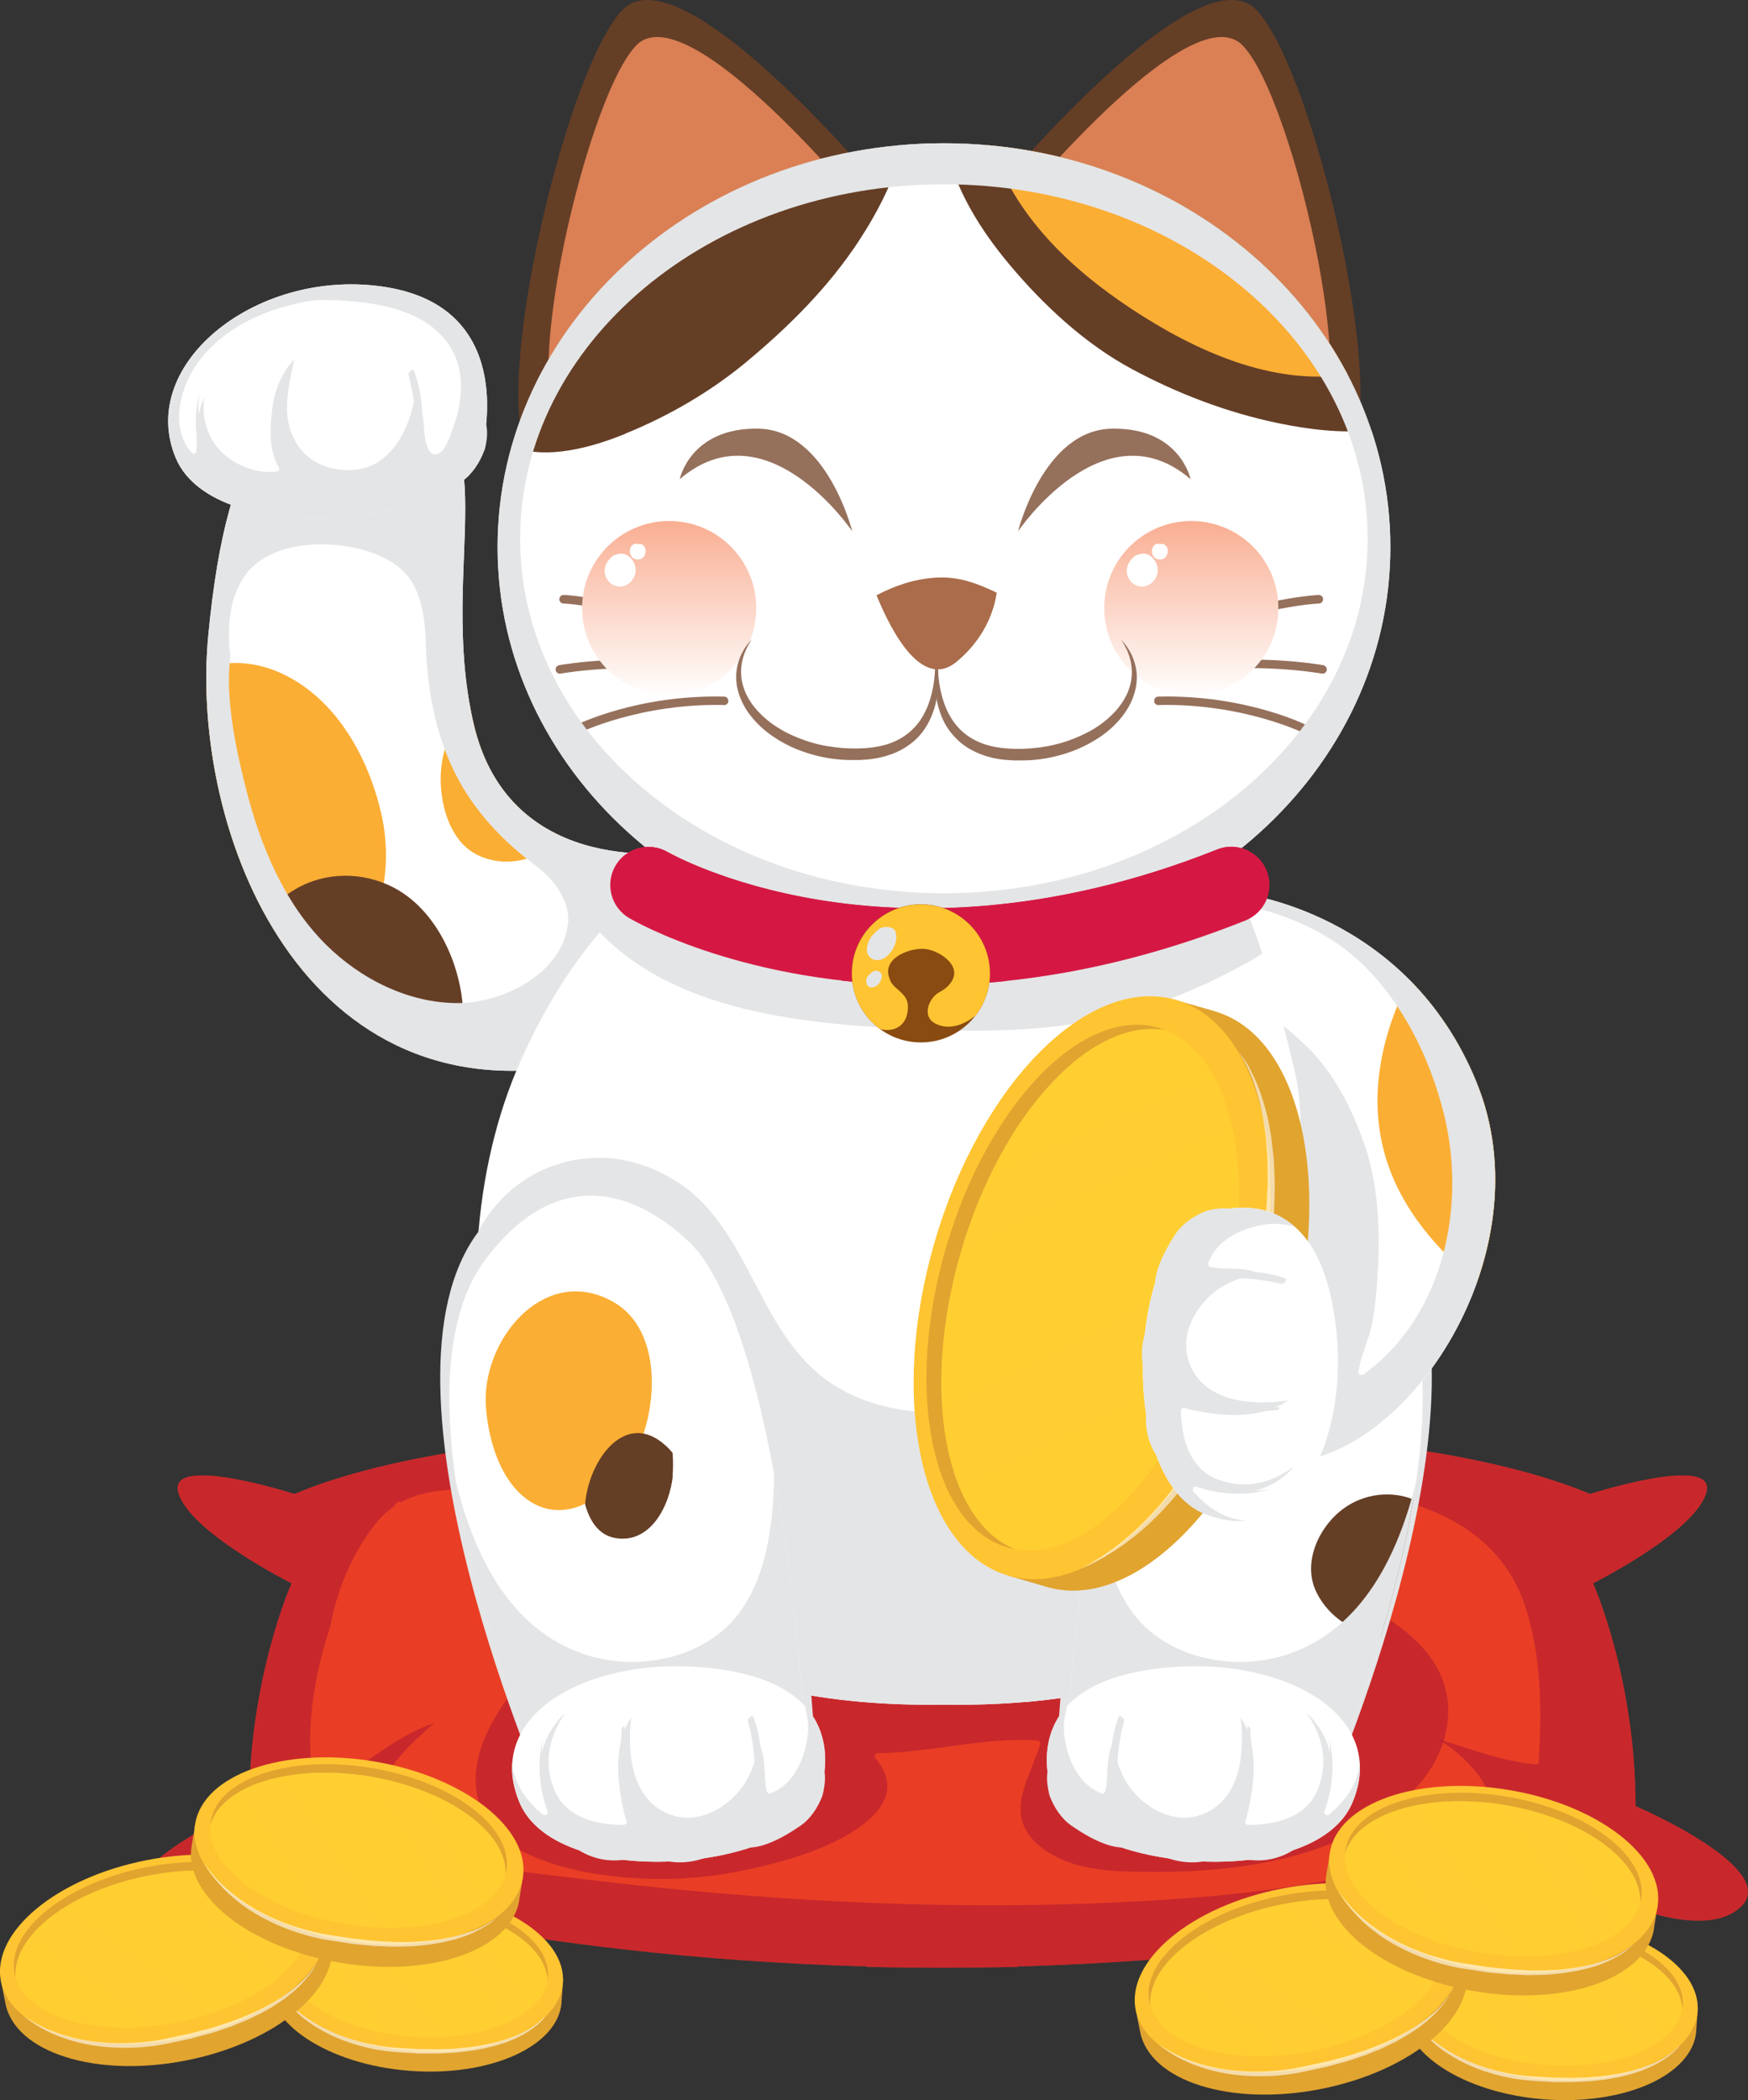
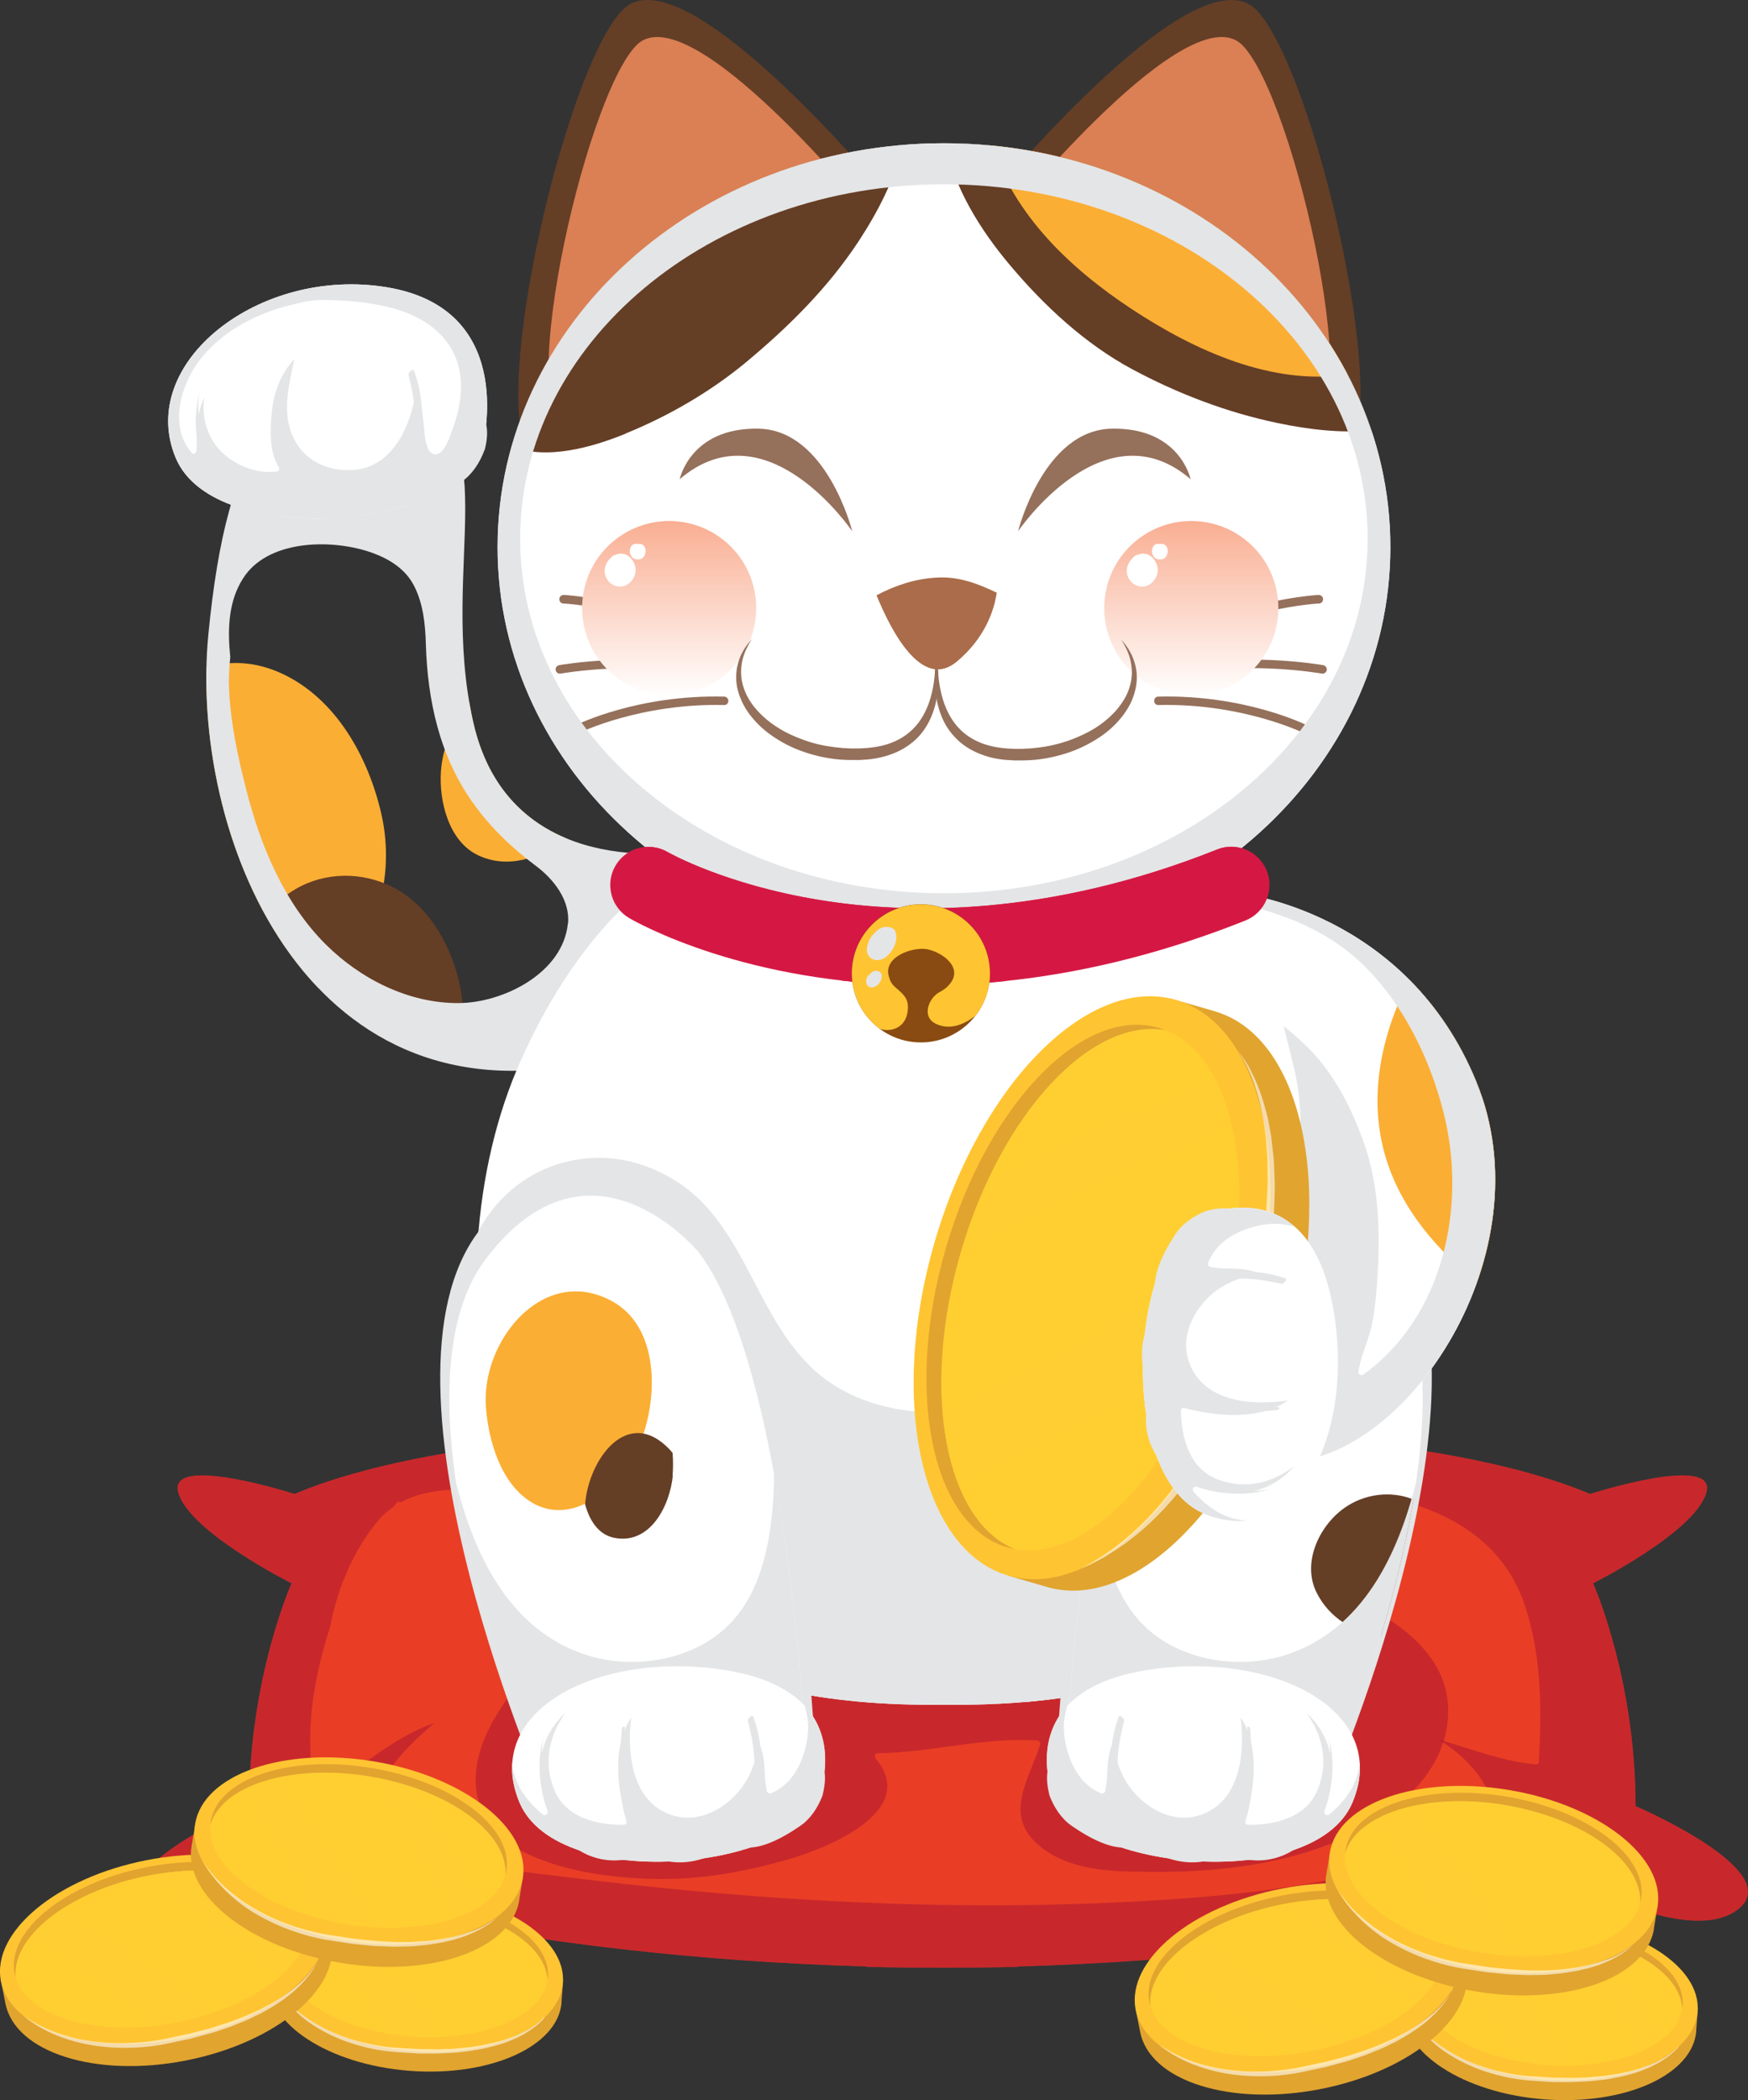
<svg xmlns="http://www.w3.org/2000/svg" xmlns:xlink="http://www.w3.org/1999/xlink" viewBox="0 0 132.91 159.67">
  <rect x="0" y="0" width="132.91" height="159.67" fill="#333333" stroke="none" />
  <defs>
    <style> .cls-1, .cls-2 { fill: #aa6c4a; } .cls-3, .cls-4 { fill: #fff; } .cls-5 { fill: #ffc432; } .cls-2, .cls-6, .cls-7, .cls-8, .cls-9, .cls-10 { mix-blend-mode: multiply; } .cls-11, .cls-10 { fill: #e4e5e6; } .cls-12 { fill: #e1a42f; } .cls-6 { fill: url(#linear-gradient); } .cls-7 { fill: #a91234; } .cls-7, .cls-13 { opacity: .5; } .cls-14 { isolation: isolate; } .cls-15, .cls-8 { fill: #d51843; } .cls-16 { fill: #e6e3cd; opacity: .3; } .cls-17 { fill: #95705b; } .cls-18 { fill: #e93e25; } .cls-19 { fill: #653e26; } .cls-13 { mix-blend-mode: screen; } .cls-13, .cls-20 { fill: #ffcf32; } .cls-21 { fill: #fbae34; } .cls-22 { fill: #894b11; } .cls-9 { fill: url(#linear-gradient-2); } .cls-4 { opacity: .6; } .cls-23 { fill: #da8054; } </style>
    <linearGradient id="linear-gradient" x1="50.88" y1="52.99" x2="50.88" y2="39.56" gradientUnits="userSpaceOnUse">
      <stop offset="0" stop-color="#fff" />
      <stop offset="1" stop-color="#f9ae92" />
    </linearGradient>
    <linearGradient id="linear-gradient-2" x1="90.58" x2="90.58" xlink:href="#linear-gradient" />
  </defs>
  <g class="cls-14">
    <g id="Layer_1" data-name="Layer 1">
      <g>
        <g>
          <path class="cls-18" d="M124.36,137.31c0-9.75-3.23-16.94-3.23-16.94,0,0,7.75-3.88,8.61-6.89,.86-3.01-8.83,.1-8.83,.1-14.64-6.14-43.78-4.77-43.78-4.77h-10.96s-29.14-1.38-43.78,4.77c0,0-9.69-3.11-8.83-.1,.86,3.01,8.61,6.89,8.61,6.89,0,0-3.23,7.19-3.23,16.94,0,0-11.19,4.8-7.96,7.7,3.23,2.91,11.41-1.4,11.41-1.4,0,0,17.26,5.15,43.52,5.89v.03c1.95,.05,3.86,.06,5.74,.06,1.88,0,3.79-.01,5.75-.06v-.03c26.26-.75,43.51-5.89,43.51-5.89,0,0,8.18,4.31,11.41,1.4,3.23-2.91-7.96-7.7-7.96-7.7Z" />
          <path class="cls-7" d="M101.61,121.02c-10.76-4.73-23.47-4.32-34.87-2.67-4.76,.69-9.59,1.5-14.25,2.73-4.71,1.24-10.29,3.01-13.16,7.24-.06,.08-.14,.11-.22,.1-1.5,1.94-2.87,4.25-2.94,6.71-.07,2.47,1.28,4.44,3.45,5.57,2.97,1.54,6.64,2.05,9.95,2.14,3.58,.1,6.9-.5,10.33-1.47,2.95-.84,10.05-3.67,6.68-7.68-.13-.15-.05-.4,.17-.4,4.06-.05,8.03-1.24,12.11-.97,.15,0,.28,.14,.23,.3-.83,2.64-2.82,5.33-.13,7.65,1.77,1.53,4.23,1.92,6.5,2,4.61,.17,9.55-.1,13.96-1.48,4.55-1.42,10.22-4.75,10.67-10.09,.43-5.09-4.4-7.9-8.46-9.68Z" />
          <path class="cls-7" d="M124.36,137.31c0-9.75-3.23-16.94-3.23-16.94,0,0,7.75-3.88,8.61-6.89,.86-3.01-8.83,.1-8.83,.1-14.64-6.14-43.78-4.77-43.78-4.77h-10.96s-29.14-1.38-43.78,4.77c0,0-9.69-3.11-8.83-.1,.86,3.01,8.61,6.89,8.61,6.89,0,0-3.23,7.19-3.23,16.94,0,0-11.19,4.8-7.96,7.7,3.23,2.91,11.41-1.4,11.41-1.4,0,0,17.26,5.15,43.52,5.89v.03c1.95,.05,3.86,.06,5.74,.06,1.88,0,3.79-.01,5.75-.06v-.03c26.26-.75,43.51-5.89,43.51-5.89,0,0,8.18,4.31,11.41,1.4,3.23-2.91-7.96-7.7-7.96-7.7Zm-7.33-3.41c0,.12-.1,.25-.24,.24-2.52-.22-4.97-1.19-7.42-1.91,.39,.25,.77,.52,1.14,.8,1.56,1.21,4.04,3.96,2.42,6.09-.82,1.08-2.16,1.48-3.43,1.77-2.1,.49-4.16,1.14-6.27,1.6-4.68,1.02-9.44,1.59-14.22,1.91-15.45,1.03-30.81,.21-46.15-1.72-2.35-.29-4.73-.55-7.07-.96-1.94-.34-4-.78-5.61-1.99-3.67-2.77,.28-6.53,2.84-8.74-3.24,1.11-5.71,3.59-8.69,5.26-.13,.07-.31,.01-.35-.14-.84-3.79-.25-7.87,.85-11.55,.09-.31,.19-.63,.29-.94,.52-2.83,1.74-5.67,3.47-7.82,.39-.49,.83-.89,1.29-1.21,.1-.12,.2-.23,.3-.35,.09-.1,.21-.09,.29-.02,2.41-1.32,5.48-.97,8.27-.91,5.26,.12,10.37,1.45,15.45,2.7,4.18,1.03,7.52,3.89,11.56,5.19-1.49-2.17-4.39-3.45-6.6-4.65-3.12-1.7-6.15-3.48-9.5-4.71-.24-.09-.22-.46,.06-.46,2.15-.03,4.25-.37,6.38-.61,2.1-.24,4.19-.21,6.3-.03,4.18,.34,8.35,.69,12.53,1.04,3.12,.26,6.27,.52,9.38,.89,2.55-.14,5.1-.17,7.66-.1,2.92,.09,5.84,.28,8.74,.59,2.27,.25,4.57,.49,6.76,1.19,3.96,1.25,7.14,3.66,8.48,7.69,1.27,3.8,1.3,7.9,1.06,11.86Z" />
        </g>
        <g>
          <g>
-             <path class="cls-3" d="M51.97,65.61v-.9s-13.21,2.38-15.98-9.77c-2.76-12.16,3.07-23.04-5.86-24.92-8.93-1.88-12.84,3.23-14.29,18.24-1.45,15,7.24,37.2,28.74,32.51,21.5-4.7,7.39-15.15,7.39-15.15Z" />
            <path class="cls-21" d="M24.52,74.93c4.14-2.86,5.56-8.28,4.48-13.03-.97-4.28-3.41-8.76-7.56-10.69-2.01-.93-3.96-1.01-5.74-.47-.19,8.32,2.52,18.14,8.52,24.39,.1-.06,.2-.13,.3-.2Z" />
            <path class="cls-21" d="M35.69,53.43c-1.24,1.45-2.02,3.34-2.16,5.16-.17,2.27,.57,5.38,2.84,6.44,2.23,1.05,4.69,.24,6.69-1.29-3.03-1.26-5.94-3.8-7.07-8.8-.12-.51-.21-1.01-.3-1.51Z" />
            <path class="cls-19" d="M35.17,76.29c-.32-3.39-2.14-7.24-5.31-8.85-2.3-1.17-5.1-1.17-7.35,.13-.92,.53-1.7,1.21-2.33,1.99,3.09,5.58,7.81,10,14.33,11.38,.56-1.47,.81-3.09,.66-4.66Z" />
            <path class="cls-10" d="M51.97,65.61v-.9s-13.21,2.38-15.98-9.77c-2.76-12.16,3.07-23.04-5.86-24.92-8.93-1.88-12.84,3.23-14.29,18.24-1.45,15,7.24,37.2,28.74,32.51,21.5-4.7,7.39-15.15,7.39-15.15Zm-8.79,4.59c-.37,3.77-4.9,6.04-8.31,6.06-3.78,.02-7.44-1.82-10.09-4.45-3.18-3.16-4.99-7.55-6.07-11.83-.63-2.46-1.17-4.99-1.29-7.53-.04-.85,0-1.68,.09-2.5-.2-1.89-.17-3.95,.77-5.64,0-.02,.02-.03,.03-.05,.11-.19,.22-.37,.35-.55,2.02-2.74,6.77-2.72,9.65-1.68,1.3,.47,2.52,1.23,3.17,2.5,.7,1.36,.86,2.93,.9,4.45,.13,4.29,1.05,8.51,3.58,12.06,1.33,1.87,2.97,3.43,4.8,4.8,1.33,.99,2.6,2.6,2.43,4.37Z" />
            <g>
              <path class="cls-3" d="M36.73,33.79c.1-.58,2.4-10.34-7.31-11.95s-19.07,5.77-16.06,12.97c3.01,7.21,22.26,5.25,23.37-1.02Z" />
              <path class="cls-11" d="M29.42,21.84c-9.71-1.61-19.07,5.77-16.06,12.97,3.01,7.21,22.26,5.25,23.37-1.02,.1-.58,2.4-10.34-7.31-11.95Zm4.88,11.12c-.18,.44-.54,1.52-1.14,1.58-.91,.1-.89-1.99-.96-2.47-.14-1.02-.28-2.04-.5-3.04-.08,1.02-.31,2.03-.58,2.79-.63,1.81-1.87,3.58-3.92,3.87-1.77,.25-3.68-.38-4.65-1.98-1.24-2.03-.62-4.24-.17-6.4-1.01,1.05-1.55,2.49-1.7,3.93-.16,1.42-.23,3.05,.53,4.31,.06,.1,0,.27-.12,.29-1.78,.27-3.92-.72-4.88-2.27-.66-1.07-.84-2.23-.67-3.38-.15,.35-.29,.71-.38,1.08-.27,1.02-.16,2-.23,3.03-.01,.16-.21,.28-.34,.14-1.72-1.94-.9-5.06,.5-6.94,1.78-2.39,4.62-3.81,7.49-4.42,.74-.21,1.51-.29,2.31-.27,1.83,.04,3.78,.21,5.53,.79,2.68,.89,4.63,2.79,4.63,5.77,0,1.25-.3,2.42-.76,3.57Z" />
              <path class="cls-10" d="M36.85,34.22c.21-.8,.27-1.6,.04-2.19-.01,.02-.02,.04-.02,.06-.25,1.74-.84,3.25-2.34,4.29-1.1,.76-2.97,1.61-4.36,1.07,2.11-2.4,2.39-6.41,1.31-9.26-.08-.22-.46,.14-.42,.31,.54,2.14,.77,4.03,.04,6.18-.68,2.03-2.36,3.66-4.47,4.06-5.12,.97-5.24-6.48-5.11-9.72,0-.18-.23-.03-.24,.09-.15,2.8-.48,5.73,.85,8.32,.19,.37,.42,.68,.69,.94-2.82,.8-5.53-.43-6.72-3.19-.19-.45-.35-.96-.46-1.49-.26-.69-.44-1.4-.52-2.09-.07-.61-.05-1.18,.04-1.72-.21,.81-.3,1.66-.27,2.46,.09,2.14,.76,4.35,2.45,5.74,1.62,1.34,3.73,1.57,5.58,.72,.06-.03,.13-.11,.18-.19,1.16,.91,2.8,1.03,4.25,.61,.97-.28,1.78-.77,2.44-1.4,1.43,1.3,4.12-.38,5.34-1.22,.76-.53,1.36-1.42,1.71-2.39Z" />
            </g>
          </g>
          <path class="cls-3" d="M103.95,80.62c-7.38-16.47-17.81-17.11-17.81-17.11h-28.73s-10.43,.65-17.81,17.11c-7.38,16.47-2.84,43.08,15.53,47.02,1.46,.31,2.93,.59,4.39,.83,3.61,.83,7.79,1.19,12.25,1.13,4.47,.06,8.64-.3,12.25-1.13,1.46-.24,2.92-.52,4.39-.83,18.38-3.94,22.91-30.55,15.53-47.02Z" />
          <path class="cls-11" d="M97.69,71.72c3.99,4.8,6.24,10.88,7.47,16.95,1.29,6.35,1.74,12.75,.94,19.16,2.19-8.98,1.41-19.27-2.15-27.21-3.97-8.85-8.82-13.13-12.45-15.2,2.31,1.88,4.37,4.1,6.2,6.29Z" />
          <path class="cls-11" d="M102.62,88.25c-3.78-1.76-8.36-1.19-11.74,1.24-3.6,2.6-4.93,6.75-7.07,10.43-1.46,2.51-3.36,4.64-6.05,5.88-2.54,1.17-5.46,1.78-8.25,1.5-2.65-.26-5.29-1.16-7.34-2.91-2.34-2.01-3.7-4.8-5.11-7.48-1.37-2.62-2.9-5.3-5.43-6.97-1.92-1.27-4.18-2.01-6.5-1.91-3.88,.17-7.03,2.36-8.76,5.56-1.24,14.83,4.72,31.04,18.74,34.05,1.46,.31,2.93,.59,4.39,.83,3.61,.83,7.79,1.19,12.25,1.13,4.47,.06,8.64-.3,12.25-1.13,1.46-.24,2.92-.52,4.39-.83,14.75-3.17,20.58-20.93,18.49-36.34-1.27-1.24-2.7-2.31-4.29-3.05Z" />
          <path class="cls-10" d="M61.47,115.75c-.65-2.83-1.43-5.64-2.15-8.45-.69-2.7-1.41-5.43-2.62-7.94-1.01-2.11-2.2-4.27-3.97-5.85-1.84-1.65-4.13-2.49-6.58-2.73-3.94-.39-7.59,.89-9.84,4-.84,14.5,5.17,29.93,18.83,32.86,1.46,.31,2.93,.59,4.39,.83,1.2,.27,2.47,.49,3.79,.67-.33-4.5-.83-8.99-1.84-13.39Z" />
          <path class="cls-10" d="M106.16,92.7c-.98-.97-2.18-1.79-3.43-2.38-2.5-1.17-5.31-1.84-8-.94-5.21,1.74-8.16,6.9-9.84,11.82-1.78,5.21-2.9,10.64-4.48,15.91-.85,2.85-1.73,5.66-2.13,8.62-.17,1.23-.31,2.45-.48,3.68,2.21-.18,4.3-.49,6.24-.93,1.46-.24,2.92-.52,4.39-.83,13.92-2.99,19.9-18.98,18.77-33.72-.32-.43-.65-.84-1.02-1.22Z" />
-           <path class="cls-11" d="M70.7,78.28c5.61,.23,11.08,.02,16.48-1.73,3.92-1.27,7.6-3.13,10.97-5.44-6.08-7.24-12.01-7.6-12.01-7.6h-28.73s-5.8,.36-11.81,7.37c6.13,6.42,16.78,7.07,25.1,7.41Z" />
-           <path class="cls-16" d="M54.06,121.58c-.05-.19-.03-.48-.11-.65-.23-.49-.41-1-.57-1.52-.29-.93-.59-1.81-1.28-2.52-.06-.06-.2,.1-.14,.17,.61,.67,.91,1.47,1.18,2.33,.22,.7,.54,1.38,.69,2.09,.12,.56,.29,1.11,.42,1.67,.11,.49,.3,1.25,.02,1.73-1-1.59-1.39-3.53-1.87-5.32-.52-1.95-1.11-3.88-1.79-5.79-.63-1.76-.9-3.62-1.53-5.38-.62-1.75-1.55-3.35-2.85-4.67-.04-.04-.14,.07-.1,.12,1.3,1.33,2.19,2.93,2.82,4.67,.64,1.76,.88,3.63,1.52,5.39,.73,2.03,1.34,4.11,1.89,6.2,.44,1.7,.85,3.52,1.8,5.02,.04,.06,.1,0,.14-.03,.76-.87,.02-2.56-.22-3.5Z" />
          <g>
            <path class="cls-11" d="M53.43,93.12s-8.66-10.58-17.04,.5c-8.87,11.72,5.31,43.63,5.31,43.63l20.47-.75s-1.23-33.37-8.74-43.38Z" />
            <path class="cls-3" d="M53.16,95.24s-8.24-10.07-16.22,.47c-8.44,11.16,5.06,41.53,5.06,41.53l19.48-.71s-1.17-31.76-8.32-41.29Z" />
            <path class="cls-21" d="M44.18,98.19c-4.2-.33-7.57,4.54-7.23,8.82,.2,2.55,1.13,5.78,3.46,7.2,3.17,1.93,6.7-1.22,8.02-3.97,1.62-3.37,1.87-9.14-1.76-11.24-.84-.49-1.68-.74-2.48-.81Z" />
            <path class="cls-10" d="M58.85,112.06c0,.79-.03,1.59-.09,2.38-.26,3.32-1.06,7.02-3.63,9.36-2.8,2.55-7.25,3.16-10.78,1.94-5.57-1.92-8.3-7.43-9.7-13.15,1.71,11.98,7.35,24.65,7.35,24.65l19.48-.71s-.47-12.72-2.62-24.48Z" />
            <path class="cls-3" d="M62.44,136.02c.1-.56,2.36-7.45-7.17-9.03-9.53-1.58-18.72,2.96-15.77,10.03,2.95,7.07,21.84,5.15,22.94-1Z" />
            <path class="cls-10" d="M62.55,136.45c.2-.79,.26-1.57,.04-2.15-.01,.02-.02,.04-.02,.05-.24,1.7-.83,3.19-2.3,4.21-1.08,.75-2.92,1.57-4.28,1.05,2.07-2.36,2.35-6.29,1.29-9.09-.08-.22-.45,.14-.41,.31,.53,2.11,.76,3.95,.04,6.07-.67,1.99-2.31,3.59-4.39,3.98-5.02,.95-5.14-6.36-5.01-9.54,0-.18-.23-.03-.23,.08-.15,2.75-.47,5.63,.84,8.17,.19,.36,.42,.67,.68,.93-2.77,.78-5.43-.42-6.59-3.13-.19-.44-.34-.94-.45-1.47-.25-.67-.43-1.37-.51-2.05-.07-.59-.05-1.15,.04-1.69-.21,.8-.3,1.63-.26,2.42,.09,2.1,.75,4.27,2.4,5.64,1.59,1.32,3.66,1.54,5.48,.71,.06-.03,.13-.1,.17-.19,1.14,.89,2.75,1.01,4.17,.6,.95-.28,1.74-.76,2.39-1.37,1.41,1.27,4.04-.37,5.24-1.2,.75-.52,1.33-1.39,1.68-2.34Z" />
            <path class="cls-10" d="M61.18,129.68c.25,.78,.34,1.62,.21,2.46-.27,1.72-1.08,3.52-2.79,4.2-.12,.05-.26-.05-.29-.16-.26-1.1-.06-2.23-.45-3.31-.06-.17-.13-.34-.2-.51,0,.14,0,.28-.03,.42-.17,1.19-.62,2.39-1.39,3.33-1.24,1.51-3.25,2.55-5.22,1.86-2.96-1.03-3.36-4.6-3.03-7.4-1.46,2.26-1.07,5.4-.33,7.86,.04,.15-.08,.3-.23,.3-2.11,.01-4.45-.55-5.31-2.72-.83-2.09-.33-4.1,.87-5.79-.74,.67-1.32,1.55-1.63,2.48-.57,1.72-.15,3.3,.28,5,.06,.24-.22,.38-.4,.23-1.29-1.09-2.18-2.36-2.29-4-.08,.96,.08,1.99,.54,3.09,2.95,7.07,21.84,5.15,22.94-1,.07-.39,1.16-3.76-1.26-6.35Z" />
            <path class="cls-19" d="M51.14,112.17c.04-.49,.05-1.09,0-1.71-.06-.08-.12-.15-.19-.23-3.23-3.43-6.21,.74-6.46,4.14,.32,1.19,.99,2.29,2.2,2.54,2.77,.56,4.26-2.49,4.47-4.75Z" />
          </g>
          <g>
            <path class="cls-11" d="M88.91,93.12s8.66-10.58,17.04,.5c8.87,11.72-5.31,43.63-5.31,43.63l-20.47-.75s1.23-33.37,8.74-43.38Z" />
            <path class="cls-3" d="M89.18,95.24s8.24-10.07,16.22,.47c8.44,11.16-5.06,41.53-5.06,41.53l-19.48-.71s1.17-31.76,8.32-41.29Z" />
            <path class="cls-19" d="M102.18,114.67c-1.9,1.37-3.2,4.16-2.07,6.41,.95,1.91,2.84,3.04,4.87,3.36,.98-3.26,1.89-6.85,2.49-10.44-1.69-.69-3.74-.45-5.29,.67Z" />
            <path class="cls-10" d="M83.49,112.06c0,.79,.03,1.59,.09,2.38,.26,3.32,1.06,7.02,3.63,9.36,2.8,2.55,7.25,3.16,10.78,1.94,5.57-1.92,8.3-7.43,9.7-13.15-1.71,11.98-7.35,24.65-7.35,24.65l-19.48-.71s.47-12.72,2.62-24.48Z" />
            <path class="cls-3" d="M79.9,136.02c-.1-.56-2.36-7.45,7.17-9.03,9.53-1.58,18.72,2.96,15.77,10.03-2.95,7.07-21.84,5.15-22.94-1Z" />
            <path class="cls-10" d="M79.79,136.45c-.2-.79-.26-1.57-.04-2.15,.01,.02,.02,.04,.02,.05,.24,1.7,.83,3.19,2.3,4.21,1.08,.75,2.92,1.57,4.28,1.05-2.07-2.36-2.35-6.29-1.29-9.09,.08-.22,.45,.14,.41,.31-.53,2.11-.76,3.95-.04,6.07,.67,1.99,2.31,3.59,4.39,3.98,5.02,.95,5.14-6.36,5.01-9.54,0-.18,.23-.03,.23,.08,.15,2.75,.47,5.63-.84,8.17-.19,.36-.42,.67-.68,.93,2.77,.78,5.43-.42,6.59-3.13,.19-.44,.34-.94,.45-1.47,.25-.67,.43-1.37,.51-2.05,.07-.59,.05-1.15-.04-1.69,.21,.8,.3,1.63,.26,2.42-.09,2.1-.75,4.27-2.4,5.64-1.59,1.32-3.66,1.54-5.48,.71-.06-.03-.13-.1-.17-.19-1.14,.89-2.75,1.01-4.17,.6-.95-.28-1.75-.76-2.39-1.37-1.41,1.27-4.04-.37-5.24-1.2-.75-.52-1.33-1.39-1.68-2.34Z" />
            <path class="cls-10" d="M81.16,129.68c-.25,.78-.34,1.62-.21,2.46,.27,1.72,1.08,3.52,2.79,4.2,.12,.05,.26-.05,.29-.16,.26-1.1,.06-2.23,.44-3.31,.06-.17,.13-.34,.2-.51,0,.14,0,.28,.03,.42,.17,1.19,.62,2.39,1.39,3.33,1.24,1.51,3.25,2.55,5.22,1.86,2.96-1.03,3.36-4.6,3.03-7.4,1.46,2.26,1.07,5.4,.33,7.86-.04,.15,.08,.3,.23,.3,2.11,.01,4.45-.55,5.31-2.72,.83-2.09,.33-4.1-.87-5.79,.74,.67,1.32,1.55,1.63,2.48,.57,1.72,.15,3.3-.28,5-.06,.24,.22,.38,.4,.23,1.29-1.09,2.18-2.36,2.29-4,.08,.96-.08,1.99-.54,3.09-2.95,7.07-21.84,5.15-22.94-1-.07-.39-1.16-3.76,1.26-6.35Z" />
          </g>
          <g>
            <path class="cls-19" d="M68.46,16.11S52.12-4.04,47.36,.73c-4.76,4.77-11.67,35.57-5.52,34.95,6.15-.62,26.62-19.57,26.62-19.57Z" />
            <path class="cls-23" d="M66.17,16.38S52.41-.59,48.4,3.43c-4.01,4.02-9.83,29.96-4.65,29.44,5.18-.53,22.42-16.48,22.42-16.48Z" />
            <path class="cls-19" d="M74.4,16.11S90.74-4.04,95.5,.73c4.76,4.77,11.67,35.57,5.52,34.95-6.15-.62-26.62-19.57-26.62-19.57Z" />
            <path class="cls-23" d="M76.69,16.38S90.45-.59,94.46,3.43c4.01,4.02,9.83,29.96,4.65,29.44-5.18-.53-22.42-16.48-22.42-16.48Z" />
            <path class="cls-3" d="M105.72,41.59c0,16.96-15.2,30.7-33.94,30.7s-33.94-13.75-33.94-30.7,15.2-30.7,33.94-30.7,33.94,13.75,33.94,30.7Z" />
            <g>
              <path class="cls-17" d="M54.48,49.56c-.06,0-.12-.02-.17-.05-5.35-3.31-11.41-3.63-11.47-3.63-.18,0-.32-.16-.31-.34,0-.18,.16-.31,.34-.31,.06,0,6.28,.33,11.78,3.73,.15,.09,.2,.29,.1,.44-.06,.1-.17,.15-.27,.15Z" />
              <path class="cls-17" d="M54.48,51.51s-.05,0-.08,0c-5.56-1.41-11.71-.31-11.77-.3-.18,.03-.34-.08-.38-.26-.03-.17,.08-.34,.26-.38,.06-.01,6.34-1.13,12.05,.31,.17,.04,.28,.22,.23,.39-.04,.15-.17,.24-.31,.24Z" />
              <path class="cls-17" d="M43.87,55.77c-.12,0-.23-.06-.29-.18-.08-.16-.01-.35,.14-.43,.19-.1,4.8-2.36,11.34-2.2,.18,0,.32,.15,.32,.33,0,.18-.15,.33-.33,.31-6.38-.15-10.99,2.11-11.04,2.13-.05,.02-.1,.03-.14,.03Z" />
            </g>
            <g>
              <path class="cls-17" d="M88.65,49.56c.06,0,.12-.02,.17-.05,5.35-3.31,11.41-3.63,11.47-3.63,.18,0,.32-.16,.31-.34,0-.18-.17-.31-.34-.31-.06,0-6.28,.33-11.78,3.73-.15,.09-.2,.29-.1,.44,.06,.1,.17,.15,.27,.15Z" />
              <path class="cls-17" d="M88.65,51.51s.05,0,.08,0c5.57-1.41,11.71-.31,11.77-.3,.18,.03,.34-.08,.38-.26,.03-.17-.08-.34-.26-.38-.06-.01-6.34-1.13-12.05,.31-.17,.04-.28,.22-.23,.39,.04,.15,.17,.24,.31,.24Z" />
              <path class="cls-17" d="M99.26,55.77c.12,0,.23-.06,.29-.18,.08-.16,.01-.35-.14-.43-.19-.1-4.8-2.36-11.34-2.2-.18,0-.32,.15-.31,.33,0,.18,.15,.33,.33,.31,6.38-.15,10.99,2.11,11.04,2.13,.05,.02,.1,.03,.14,.03Z" />
            </g>
            <path class="cls-6" d="M50.88,39.61c-3.65,0-6.62,2.96-6.62,6.62s2.96,6.62,6.62,6.62,6.62-2.96,6.62-6.62-2.96-6.62-6.62-6.62Zm-3.06,4.74c-.53,.44-1.31,.26-1.66-.31-.41-.68-.1-1.39,.5-1.82,.05-.03,.09-.04,.13-.03,.4-.19,.88-.12,1.22,.3,.49,.6,.41,1.37-.19,1.87Zm.81-1.83c-.19,.03-.42,0-.56-.15-.12-.13-.19-.3-.18-.48,0-.17,.06-.34,.19-.45,.13-.11,.29-.12,.44-.08,.1-.02,.21-.02,.31,.04,.13,.07,.22,.21,.25,.35,.05,.31-.09,.72-.45,.77Z" />
            <path class="cls-9" d="M90.58,39.61c-3.65,0-6.62,2.96-6.62,6.62s2.96,6.62,6.62,6.62,6.62-2.96,6.62-6.62-2.96-6.62-6.62-6.62Zm-3.06,4.74c-.53,.44-1.31,.26-1.66-.31-.41-.68-.1-1.39,.5-1.82,.05-.03,.09-.04,.13-.03,.4-.19,.88-.12,1.22,.3,.49,.6,.41,1.37-.19,1.87Zm.81-1.83c-.19,.03-.42,0-.56-.15-.12-.13-.19-.3-.18-.48,0-.17,.06-.34,.19-.45,.14-.11,.29-.12,.44-.08,.1-.02,.21-.02,.31,.04,.13,.07,.22,.21,.25,.35,.05,.31-.09,.72-.45,.77Z" />
            <g>
              <path class="cls-1" d="M71.24,43.91c-1.66,.09-3.16,.59-4.58,1.34,1.13,2.77,3.46,7.23,6.08,5.05,2.11-1.76,2.82-3.81,3.05-5.24-1.43-.68-2.84-1.24-4.54-1.15Z" />
              <g>
                <path class="cls-17" d="M51.68,36.44s.8-3.95,6-3.85c5.2,.1,7.12,7.8,7.12,7.8,0,0-6.52-9.63-13.13-3.95Z" />
                <path class="cls-17" d="M90.53,36.44s-.8-3.95-6-3.85c-5.2,.1-7.12,7.8-7.12,7.8,0,0,6.52-9.63,13.13-3.95Z" />
                <g>
                  <path class="cls-17" d="M71.09,49.53s.03,.1,.07,.29c.04,.19,.09,.47,.13,.83,.04,.36,.07,.81,.05,1.32-.02,.51-.08,1.09-.25,1.71-.17,.61-.44,1.28-.89,1.89-.22,.31-.49,.59-.8,.85-.31,.25-.65,.48-1.02,.66-.74,.37-1.58,.58-2.42,.66-.23,.02-.41,.03-.62,.04-.21,0-.43,0-.64,0-.43,0-.85-.03-1.28-.08-.85-.11-1.68-.31-2.47-.6-.79-.28-1.53-.67-2.2-1.13-.67-.45-1.24-1-1.7-1.59-.23-.29-.42-.6-.58-.92-.15-.32-.28-.64-.36-.95-.17-.63-.16-1.25-.07-1.76,.1-.51,.27-.94,.46-1.25,.08-.16,.18-.3,.26-.41,.08-.12,.16-.21,.22-.28,.13-.15,.19-.23,.19-.23,0,0-.05,.09-.15,.25-.05,.08-.11,.18-.17,.31-.06,.13-.14,.26-.2,.43-.14,.32-.25,.74-.29,1.22-.04,.48,.02,1.02,.21,1.57,.19,.55,.52,1.1,.96,1.6,.44,.5,.99,.97,1.62,1.36,.62,.4,1.33,.71,2.06,.97,.74,.26,1.51,.43,2.3,.52,.39,.05,.79,.08,1.18,.09,.2,0,.38,0,.59,0,.2-.01,.42-.01,.59-.03,.77-.06,1.51-.21,2.17-.51,.66-.29,1.21-.72,1.64-1.22,.43-.51,.72-1.08,.93-1.64,.4-1.13,.48-2.16,.5-2.87,.02-.72-.03-1.13-.03-1.13Z" />
                  <path class="cls-17" d="M71.34,49.53s-.05,.41-.03,1.13c.02,.71,.1,1.74,.5,2.87,.21,.56,.5,1.13,.93,1.64,.43,.51,.98,.93,1.64,1.22,.65,.3,1.4,.45,2.17,.51,.17,.02,.4,.02,.59,.03,.2,0,.39,0,.59,0,.39-.01,.79-.04,1.18-.09,.79-.09,1.57-.27,2.3-.52,.73-.26,1.43-.58,2.06-.97,.62-.39,1.17-.86,1.61-1.36,.44-.51,.77-1.05,.96-1.6,.19-.55,.25-1.09,.21-1.57-.04-.48-.15-.9-.29-1.22-.06-.17-.14-.31-.2-.43-.06-.13-.12-.23-.17-.31-.1-.17-.15-.25-.15-.25,0,0,.07,.08,.19,.23,.06,.07,.14,.16,.22,.28,.08,.12,.18,.25,.26,.41,.19,.32,.36,.74,.46,1.25,.1,.51,.1,1.12-.07,1.76-.08,.32-.2,.64-.35,.95-.16,.31-.35,.62-.58,.92-.45,.59-1.03,1.14-1.69,1.59-.67,.45-1.41,.84-2.2,1.13-.79,.29-1.63,.49-2.47,.6-.42,.05-.85,.08-1.28,.08-.21,0-.44,0-.64,0-.21-.01-.39-.02-.62-.04-.85-.07-1.68-.29-2.42-.66-.37-.18-.72-.41-1.02-.66-.3-.26-.57-.55-.8-.85-.46-.6-.72-1.27-.89-1.89-.17-.62-.23-1.2-.25-1.71-.02-.51,0-.95,.05-1.32,.04-.36,.09-.64,.13-.83,.04-.19,.07-.29,.07-.29Z" />
                </g>
                <path class="cls-2" d="M71.7,47.89c-2.24,.16-3.88-.89-5-2.66-.02,0-.03,.02-.05,.02,1.13,2.77,3.46,7.23,6.08,5.05,1.83-1.53,2.61-3.27,2.93-4.64-.98,1.22-2.3,2.12-3.96,2.23Z" />
              </g>
            </g>
            <path class="cls-19" d="M47.56,32.96c3.28-1.33,6.47-3.18,9.2-5.45,3.23-2.69,6.22-5.66,8.54-9.19,1.46-2.23,2.73-4.7,3.37-7.29-14.44,1.19-26.26,10.55-29.77,22.93,2.73,1.02,6.1,.05,8.67-.99Z" />
            <path class="cls-19" d="M76.77,20.13c2.59,3.09,5.73,6.01,9.3,7.93,3.46,1.86,7.22,3.3,11.07,4.1,2.28,.48,4.76,.79,7.14,.56-4.2-12.6-17.1-21.78-32.39-21.83,.66,3.43,2.68,6.62,4.88,9.24Z" />
            <path class="cls-21" d="M86.04,23.49c4.84,3.19,10.7,5.84,16.42,4.98-4.95-9.45-15.06-16.24-27.04-17.4,1.74,5.31,5.91,9.31,10.62,12.42Z" />
            <path class="cls-10" d="M71.77,10.89c-18.75,0-33.94,13.75-33.94,30.7s15.2,30.7,33.94,30.7,33.94-13.75,33.94-30.7-15.2-30.7-33.94-30.7Zm0,57.02c-17.79,0-32.22-12.07-32.22-26.95s14.43-26.95,32.22-26.95,32.22,12.07,32.22,26.95-14.43,26.95-32.22,26.95Z" />
          </g>
          <g>
            <path class="cls-3" d="M94.24,67.91s12.69,1.33,18.02,14.34c5.33,13.02-5.27,28.8-14.56,28.93l-2.23-15.94s4.93-5.31,2.95-13.94c-1.98-8.64-4.18-13.39-4.18-13.39Z" />
            <path class="cls-21" d="M107.23,74.56c-.42,.65-.77,1.36-1.04,2.05-1.03,2.58-1.62,5.43-1.41,8.21,.32,4.34,2.44,7.86,5.48,10.86,.53,.52,1.24,1.19,2.04,1.82,1.7-4.79,2.02-10.23-.04-15.25-1.32-3.23-3.1-5.75-5.03-7.7Z" />
            <path class="cls-19" d="M107.4,76.47c-.03,1.55,.54,3.06,1.45,4.3,.97,1.31,2.38,2.44,3.9,2.85-.15-.46-.31-.91-.49-1.37-1.22-2.97-2.82-5.33-4.57-7.21-.17,.45-.28,.93-.29,1.42Z" />
            <path class="cls-10" d="M112.26,82.25c-5.33-13.02-18.02-14.34-18.02-14.34,0,0,.14,.3,.37,.88,3.42,.81,6.65,2.16,9.2,4.72,2.96,2.97,4.89,6.96,5.93,10.99,1.82,7.07,.08,15.57-6.09,20.01-.14,.1-.38-.03-.36-.2,.17-1.31,.83-2.49,1.06-3.79,.29-1.56,.38-3.14,.45-4.73,.12-2.91-.1-6.07-1.07-8.84-.97-2.75-2.36-5.5-4.51-7.53-.5-.47-1.04-.96-1.62-1.41,.27,1.02,.54,2.12,.81,3.28,1.98,8.63-2.95,13.94-2.95,13.94l2.23,15.94c9.29-.13,19.89-15.92,14.56-28.93Z" />
          </g>
          <g>
            <path class="cls-15" d="M70.34,74.9c-13.61,0-21.99-4.81-22.51-5.11-1.38-.82-1.84-2.6-1.03-3.98,.81-1.38,2.59-1.84,3.97-1.03,.09,.05,4.34,2.47,11.55,3.64,6.67,1.09,17.33,1.31,30.22-3.84,1.49-.6,3.18,.13,3.78,1.62,.59,1.49-.13,3.18-1.62,3.78-9.23,3.68-17.47,4.92-24.36,4.92Z" />
            <path class="cls-8" d="M83.03,69.19c2.4-.61,4.82-1.18,7.18-1.93,1.39-.44,2.63-1.01,3.81-1.86,.32-.23,.63-.46,.94-.69-.72-.37-1.6-.45-2.41-.12-12.89,5.14-23.55,4.93-30.22,3.84-7.21-1.18-11.46-3.59-11.55-3.64-.73-.43-1.57-.5-2.32-.27,.78,.61,1.62,1.15,2.54,1.55,2.59,1.13,5.12,2.4,7.72,3.5,1.47,.62,3.84,1.18,4.64,2.73,.37,.72,.53,1.48,.63,2.25,1.97,.22,4.09,.36,6.36,.36,1.95,0,4.01-.1,6.16-.33-.01-3.48,3.64-4.65,6.53-5.38Z" />
            <g>
              <path class="cls-22" d="M75.27,74c0,2.9-2.35,5.25-5.25,5.25s-5.25-2.35-5.25-5.25,2.35-5.25,5.25-5.25,5.25,2.35,5.25,5.25Z" />
              <path class="cls-5" d="M66.91,78.23c.98,.27,1.92-.18,2.09-1.26,.16-1-.23-1.31-.93-1.92-.28-.25-.39-.46-.49-.83-.42-1.48,1.79-2.24,2.88-2.06,1.04,.17,2.78,1.3,1.81,2.58-.24,.32-.49,.5-.84,.69-.78,.41-1.4,1.83-.3,2.39,1.05,.53,2.16,.09,3.05-.61,.68-.89,1.09-1.99,1.09-3.2,0-2.9-2.35-5.25-5.25-5.25s-5.25,2.35-5.25,5.25c0,1.74,.85,3.27,2.15,4.23Z" />
              <path class="cls-11" d="M68.08,70.8c-.14-.33-.65-.37-.94-.3-.24,.05-.45,.22-.62,.42-.31,.26-.52,.65-.59,1.07-.16,.89,.73,1.29,1.41,.78,.55-.41,1.01-1.28,.73-1.97Z" />
              <path class="cls-11" d="M66.97,73.97c-.15-.2-.44-.21-.64-.08-.08,.06-.16,.12-.22,.2-.24,.16-.32,.51-.18,.79,.1,.18,.3,.22,.49,.17,.25-.06,.46-.28,.56-.52,.07-.17,.11-.4,0-.56Z" />
            </g>
          </g>
          <g>
            <g>
              <path class="cls-12" d="M92.37,76.88l-3.38-.97-.24,.87c-5.74,1.21-11.82,8.55-14.72,18.5-2.98,10.22-1.65,19.92,2.82,23.83l-.19,.68,2.95,.86c6.61,1.93,14.82-6.31,18.35-18.39,3.52-12.09,1.02-23.45-5.58-25.37Z" />
              <path class="cls-5" d="M95,101.39c-3.52,12.09-11.74,20.32-18.35,18.39-6.61-1.93-9.11-13.29-5.58-25.37,3.52-12.09,11.74-20.32,18.35-18.39,6.61,1.93,9.11,13.29,5.58,25.37Z" />
              <g>
                <path class="cls-12" d="M73.07,95.18c3.07-10.54,9.94-17.89,15.59-16.84-.18-.07-.37-.14-.56-.2-5.75-1.68-12.99,5.8-16.17,16.71-3.18,10.9-1.1,21.1,4.65,22.78,.19,.06,.38,.1,.58,.14-5.32-2.16-7.17-12.04-4.1-22.59Z" />
                <path class="cls-20" d="M92.75,100.92c3.07-10.54,1.23-20.43-4.09-22.59-5.65-1.04-12.52,6.3-15.59,16.84-3.07,10.54-1.23,20.43,4.1,22.59,5.65,1.04,12.52-6.3,15.59-16.85Z" />
                <path class="cls-13" d="M75.97,93.6c3.42-1.73,6.89-3.33,10.4-4.89,2.42-1.07,4.85-2.14,7.28-3.19-.3-1.29-.72-2.45-1.24-3.46-2.74,1.11-5.46,2.25-8.16,3.44-3.09,1.36-6.13,2.82-9.16,4.3-.76,1.63-1.43,3.39-1.98,5.25,.96-.48,1.91-.97,2.87-1.45Z" />
                <path class="cls-13" d="M77.39,110.71c3.91-2.04,7.92-3.94,11.93-5.77,.82-.37,1.64-.74,2.46-1.1,.36-.94,.68-1.91,.98-2.92,.49-1.66,.84-3.31,1.09-4.91-2.33,1.12-4.65,2.27-6.95,3.47-5.07,2.65-10.09,5.39-15.22,7.93,.18,2.14,.62,4.07,1.29,5.68,1.47-.8,2.94-1.61,4.42-2.39Z" />
              </g>
              <path class="cls-4" d="M94.1,79.89s.13,.12,.32,.39c.1,.13,.22,.3,.34,.5,.06,.1,.14,.21,.2,.33,.06,.12,.13,.25,.2,.39,.29,.55,.57,1.24,.84,2.06,.13,.41,.24,.86,.37,1.32,.11,.47,.18,.97,.28,1.49,.07,.52,.12,1.07,.19,1.64,.05,.57,.05,1.16,.08,1.77,.02,.3,0,.61,0,.92,0,.31-.02,.63-.03,.95,0,.64-.09,1.28-.14,1.94-.03,.33-.06,.66-.09,1-.04,.33-.1,.67-.15,1-.11,.67-.19,1.36-.34,2.04-.15,.68-.3,1.36-.45,2.05l-.11,.52c-.04,.17-.09,.34-.14,.51l-.28,1.02c-.19,.68-.38,1.35-.56,2.03-.2,.68-.43,1.35-.67,2-.49,1.31-1.08,2.55-1.71,3.71-.63,1.17-1.33,2.25-2.06,3.22-.72,.98-1.48,1.84-2.23,2.59-.75,.75-1.49,1.38-2.18,1.89-.34,.27-.68,.48-.98,.69-.31,.2-.61,.37-.87,.54-.54,.3-.97,.52-1.27,.65-.3,.14-.46,.21-.46,.21,0,0,.15-.09,.44-.25,.14-.08,.32-.17,.52-.3,.2-.13,.43-.27,.69-.43,.25-.18,.53-.37,.83-.58,.29-.23,.61-.46,.93-.74,.65-.54,1.34-1.2,2.05-1.97,1.41-1.53,2.84-3.52,4.03-5.83,.6-1.15,1.14-2.38,1.62-3.66,.24-.64,.46-1.29,.64-1.95,.18-.67,.37-1.35,.55-2.02l.28-1.01c.05-.17,.1-.33,.14-.5l.11-.51c.15-.68,.3-1.35,.45-2.02,.08-.33,.12-.67,.19-1.01,.06-.33,.12-.67,.17-1,.06-.33,.12-.66,.17-.99,.04-.33,.07-.65,.11-.98,.07-.65,.16-1.28,.18-1.91,.02-.31,.04-.62,.05-.93,.02-.31,.04-.61,.03-.91,0-.6,0-1.18-.02-1.74-.04-.56-.07-1.1-.12-1.62-.08-.51-.14-1.01-.22-1.48-.1-.46-.18-.91-.29-1.32-.22-.82-.46-1.52-.71-2.08-.12-.28-.24-.53-.35-.73-.11-.21-.21-.38-.3-.52-.17-.28-.29-.41-.29-.41Z" />
            </g>
            <g>
              <path class="cls-3" d="M92.07,92.18c.56-.12,7.38-2.57,9.23,6.91,1.85,9.48-2.42,18.8-9.58,16.05-7.15-2.75-5.77-21.69,.35-22.96Z" />
              <path class="cls-10" d="M91.65,92.08c.78-.22,1.56-.31,2.14-.1-.02,.01-.04,.02-.05,.02-1.7,.29-3.17,.92-4.14,2.42-.72,1.1-1.49,2.96-.93,4.31,2.3-2.14,6.23-2.53,9.05-1.55,.22,.08-.12,.46-.29,.42-2.12-.47-3.97-.64-6.07,.13-1.97,.73-3.52,2.42-3.85,4.5-.81,5.05,6.51,4.96,9.68,4.74,.18-.01,.04,.22-.08,.23-2.75,.23-5.61,.63-8.19-.6-.37-.18-.68-.4-.94-.65-.71,2.79,.58,5.41,3.32,6.5,.45,.18,.95,.31,1.48,.41,.68,.24,1.38,.39,2.06,.45,.6,.05,1.15,.02,1.69-.08-.79,.23-1.62,.34-2.41,.33-2.1-.03-4.29-.63-5.7-2.24-1.36-1.55-1.64-3.61-.87-5.46,.03-.06,.1-.13,.18-.18-.93-1.11-1.09-2.72-.72-4.15,.25-.96,.7-1.77,1.31-2.43-1.31-1.37,.25-4.05,1.05-5.27,.5-.76,1.35-1.37,2.29-1.75Z" />
              <path class="cls-10" d="M98.45,93.26c-.79-.23-1.63-.29-2.47-.14-1.71,.32-3.49,1.18-4.12,2.91-.04,.12,.06,.26,.17,.29,1.1,.23,2.23,0,3.32,.35,.17,.06,.34,.12,.51,.19-.14,0-.28,.01-.42,.04-1.18,.21-2.37,.69-3.29,1.48-1.47,1.28-2.45,3.32-1.71,5.27,1.12,2.93,4.69,3.23,7.49,2.82-2.22,1.52-5.37,1.23-7.85,.56-.15-.04-.3,.09-.29,.24,.05,2.11,.67,4.44,2.87,5.23,2.12,.77,4.11,.21,5.76-1.04-.65,.76-1.51,1.37-2.43,1.7-1.71,.62-3.3,.25-5.01-.14-.24-.05-.37,.23-.22,.4,1.13,1.26,2.42,2.11,4.06,2.18-.96,.11-2-.03-3.1-.45-7.15-2.75-5.77-21.69,.35-22.96,.39-.08,3.73-1.27,6.38,1.08Z" />
            </g>
          </g>
        </g>
        <g>
          <g>
            <path class="cls-12" d="M128.97,154.4l.13-1.72-.44-.03c-1.15-2.63-5.27-4.81-10.32-5.21-5.19-.41-9.7,1.19-11.13,3.73l-.34-.02-.12,1.5c-.26,3.36,4.5,6.47,10.64,6.95,6.14,.48,11.33-1.85,11.59-5.2Z" />
            <path class="cls-5" d="M117.49,158.11c-6.14-.48-10.9-3.6-10.64-6.95,.26-3.36,5.45-5.69,11.59-5.2s10.9,3.6,10.64,6.95c-.26,3.36-5.45,5.69-11.59,5.2Z" />
            <g>
              <path class="cls-12" d="M118.28,146.98c5.36,.42,9.56,2.98,9.62,5.79,.02-.09,.03-.19,.04-.29,.23-2.92-4.07-5.64-9.61-6.08-5.54-.44-10.22,1.58-10.45,4.5,0,.1,0,.19,0,.29,.5-2.76,5.05-4.63,10.41-4.21Z" />
              <path class="cls-20" d="M117.49,156.98c5.36,.42,9.9-1.45,10.41-4.21-.06-2.81-4.27-5.37-9.62-5.79-5.36-.42-9.9,1.45-10.41,4.21,.06,2.81,4.27,5.37,9.62,5.79Z" />
              <path class="cls-13" d="M119.33,148.22c1.17,1.46,2.28,2.97,3.37,4.49,.76,1.05,1.51,2.11,2.26,3.17,.59-.27,1.1-.59,1.53-.94-.81-1.2-1.62-2.39-2.46-3.57-.96-1.34-1.96-2.66-2.97-3.96-.86-.2-1.77-.34-2.71-.42,.33,.41,.65,.82,.98,1.23Z" />
              <path class="cls-13" d="M111.28,150.6c1.37,1.67,2.68,3.4,3.95,5.14,.26,.35,.52,.71,.77,1.07,.49,.08,.98,.14,1.49,.18,.84,.07,1.67,.07,2.46,.03-.77-1.01-1.55-2-2.36-2.98-1.77-2.16-3.59-4.3-5.31-6.5-1.01,.3-1.89,.7-2.59,1.19,.53,.62,1.06,1.24,1.58,1.88Z" />
            </g>
            <path class="cls-4" d="M127.7,155.53s-.05,.07-.15,.19c-.05,.06-.12,.13-.21,.21-.04,.04-.09,.09-.14,.13-.05,.04-.11,.09-.17,.14-.23,.19-.54,.4-.9,.61-.18,.1-.39,.2-.6,.31-.21,.1-.45,.19-.69,.29-.24,.09-.5,.17-.77,.26-.27,.08-.55,.14-.84,.21-.14,.04-.29,.06-.44,.09-.15,.03-.3,.05-.45,.08-.31,.06-.62,.09-.95,.12-.16,.02-.32,.04-.49,.05-.16,.01-.33,.02-.5,.03-.33,.01-.67,.04-1.01,.04-.34,0-.68,0-1.03,0h-.26c-.09,0-.17-.01-.26-.02l-.52-.03c-.34-.02-.68-.04-1.03-.07-.35-.03-.69-.07-1.03-.12-.67-.11-1.33-.26-1.95-.45-.62-.18-1.21-.41-1.75-.66-.54-.25-1.03-.53-1.47-.81-.43-.28-.81-.57-1.12-.86-.16-.13-.3-.28-.43-.4-.13-.13-.24-.25-.34-.36-.2-.23-.35-.41-.44-.54-.1-.13-.15-.2-.15-.2,0,0,.06,.06,.16,.19,.05,.06,.12,.14,.2,.22,.08,.08,.17,.18,.28,.29,.11,.1,.23,.22,.36,.34,.14,.11,.28,.25,.45,.37,.32,.26,.71,.52,1.15,.79,.87,.52,1.97,1.01,3.19,1.35,.61,.17,1.26,.31,1.91,.41,.33,.05,.66,.09,1,.11,.34,.02,.68,.04,1.02,.06l.51,.03c.08,0,.17,.01,.25,.02h.25c.34,0,.68,.01,1.01,.02,.17,0,.33,0,.5-.01,.17,0,.33-.01,.5-.02,.16,0,.33,0,.49-.02,.16-.02,.32-.03,.48-.04,.32-.03,.63-.05,.93-.1,.15-.02,.3-.05,.45-.07,.15-.02,.3-.04,.44-.07,.28-.06,.56-.12,.83-.18,.26-.08,.52-.14,.76-.22,.24-.09,.47-.17,.69-.25,.21-.09,.42-.17,.6-.27,.37-.19,.68-.37,.92-.55,.12-.09,.23-.17,.32-.24,.09-.07,.16-.14,.22-.2,.12-.11,.17-.18,.17-.18Z" />
          </g>
          <g>
            <path class="cls-12" d="M111.46,149.62l-.38-1.91-.49,.1c-2.06-2.52-7.21-3.64-12.84-2.54-5.78,1.13-10.22,4.25-11.01,7.45l-.38,.08,.33,1.67c.73,3.74,6.87,5.69,13.72,4.35,6.84-1.34,11.8-5.46,11.07-9.2Z" />
            <path class="cls-5" d="M100.07,157.14c-6.84,1.34-12.98-.61-13.72-4.35-.73-3.74,4.22-7.86,11.07-9.2,6.84-1.34,12.98,.61,13.72,4.35,.73,3.74-4.22,7.86-11.07,9.2Z" />
            <g>
              <path class="cls-12" d="M97.55,144.77c5.97-1.17,11.33,.34,12.25,3.39-.01-.11-.03-.22-.05-.33-.64-3.26-6.16-4.92-12.33-3.71-6.17,1.21-10.66,4.83-10.03,8.08,.02,.11,.05,.21,.08,.32-.29-3.17,4.1-6.59,10.07-7.76Z" />
              <path class="cls-20" d="M99.73,155.92c5.97-1.17,10.36-4.59,10.07-7.76-.92-3.05-6.28-4.56-12.25-3.39-5.97,1.17-10.36,4.59-10.07,7.76,.92,3.04,6.28,4.56,12.25,3.39Z" />
              <path class="cls-13" d="M99.06,145.8c1.72,1.24,3.39,2.55,5.05,3.87,1.15,.92,2.28,1.84,3.42,2.77,.56-.48,1.02-.98,1.39-1.49-1.24-1.06-2.5-2.11-3.77-3.14-1.45-1.17-2.95-2.3-4.44-3.42-1,.04-2.03,.16-3.09,.36,.48,.35,.96,.69,1.44,1.04Z" />
              <path class="cls-13" d="M91,150.85c2,1.4,3.95,2.89,5.88,4.4,.39,.31,.78,.62,1.16,.93,.55-.06,1.11-.15,1.68-.26,.94-.19,1.84-.43,2.69-.71-1.14-.86-2.3-1.71-3.48-2.54-2.59-1.82-5.22-3.6-7.77-5.47-1.01,.63-1.85,1.34-2.47,2.08,.77,.52,1.54,1.03,2.3,1.57Z" />
            </g>
            <path class="cls-4" d="M110.42,151.23s-.03,.09-.11,.26c-.04,.08-.09,.18-.16,.29-.03,.06-.07,.12-.11,.18-.04,.06-.09,.13-.14,.2-.2,.28-.47,.59-.8,.94-.17,.17-.36,.33-.56,.52-.2,.17-.43,.34-.66,.52-.24,.17-.5,.33-.76,.51-.27,.17-.56,.32-.85,.49-.14,.09-.3,.16-.45,.23-.16,.08-.31,.15-.47,.23-.31,.16-.65,.28-.99,.42-.17,.07-.34,.14-.51,.21-.17,.06-.35,.12-.53,.18-.36,.12-.72,.25-1.09,.35-.37,.1-.75,.2-1.12,.3l-.28,.08c-.09,.02-.19,.04-.28,.06l-.57,.12c-.38,.08-.76,.16-1.14,.24-.39,.08-.77,.13-1.16,.18-.77,.09-1.53,.12-2.26,.1-.73-.01-1.44-.08-2.11-.19-.67-.11-1.28-.26-1.84-.44-.56-.18-1.06-.38-1.49-.59-.22-.1-.41-.21-.59-.31-.18-.1-.34-.2-.48-.29-.28-.19-.5-.34-.64-.46-.14-.11-.22-.17-.22-.17,0,0,.08,.05,.23,.15,.08,.05,.17,.11,.28,.18,.11,.07,.24,.14,.39,.23,.15,.08,.31,.17,.5,.26,.19,.08,.38,.19,.6,.27,.43,.19,.93,.36,1.49,.51,1.11,.3,2.45,.5,3.89,.5,.72,0,1.46-.04,2.21-.13,.37-.05,.75-.1,1.12-.18,.38-.08,.76-.16,1.13-.24l.57-.12c.09-.02,.19-.04,.28-.06l.28-.07c.37-.1,.74-.19,1.11-.29,.18-.04,.36-.11,.54-.16,.18-.06,.36-.11,.53-.17,.18-.06,.35-.11,.53-.17,.17-.06,.34-.13,.51-.19,.34-.13,.67-.25,.99-.4,.16-.07,.31-.14,.47-.21,.15-.07,.31-.13,.45-.21,.29-.16,.58-.3,.85-.45,.26-.16,.52-.32,.77-.47,.23-.17,.46-.33,.67-.48,.2-.17,.4-.32,.58-.47,.35-.32,.63-.61,.84-.88,.11-.13,.2-.25,.27-.36,.08-.11,.13-.2,.18-.28,.09-.16,.13-.25,.13-.25Z" />
          </g>
          <g>
            <path class="cls-12" d="M125.75,146.65l.31-1.92-.49-.08c-1.04-3.08-5.48-5.94-11.14-6.88-5.81-.97-11.06,.4-12.92,3.12l-.38-.06-.28,1.68c-.63,3.76,4.44,7.74,11.32,8.88,6.88,1.15,12.96-.98,13.59-4.74Z" />
            <path class="cls-5" d="M112.44,149.7c-6.88-1.15-11.95-5.12-11.32-8.88,.63-3.76,6.71-5.88,13.59-4.74,6.88,1.14,11.95,5.12,11.32,8.88-.63,3.76-6.71,5.88-13.59,4.74Z" />
            <g>
              <path class="cls-12" d="M114.42,137.23c6,1,10.49,4.29,10.29,7.47,.03-.11,.05-.21,.07-.32,.54-3.27-4.04-6.76-10.25-7.8-6.21-1.03-11.68,.78-12.22,4.05-.02,.11-.03,.22-.04,.33,.84-3.07,6.15-4.73,12.15-3.74Z" />
              <path class="cls-20" d="M112.55,148.44c6,1,11.31-.67,12.15-3.74,.2-3.18-4.29-6.47-10.29-7.47-6-1-11.31,.67-12.15,3.74-.2,3.17,4.29,6.47,10.29,7.47Z" />
-               <path class="cls-13" d="M115.48,138.72c1.18,1.77,2.28,3.57,3.37,5.4,.75,1.26,1.49,2.53,2.23,3.8,.69-.25,1.3-.56,1.82-.91-.79-1.43-1.6-2.85-2.43-4.26-.95-1.61-1.95-3.19-2.97-4.76-.95-.31-1.96-.56-3.02-.74,.33,.49,.66,.99,.99,1.48Z" />
              <path class="cls-13" d="M106.16,140.63c1.38,2.02,2.69,4.1,3.96,6.18,.26,.43,.51,.85,.77,1.28,.54,.13,1.1,.25,1.67,.35,.95,.16,1.87,.25,2.77,.28-.77-1.21-1.55-2.41-2.37-3.6-1.79-2.61-3.63-5.2-5.36-7.85-1.17,.24-2.2,.61-3.04,1.09,.54,.76,1.08,1.51,1.6,2.27Z" />
            </g>
            <path class="cls-4" d="M124.21,147.79s-.06,.08-.19,.2c-.07,.06-.15,.14-.25,.22-.05,.04-.11,.09-.17,.13-.06,.04-.13,.09-.2,.14-.28,.19-.65,.39-1.08,.6-.22,.1-.46,.19-.7,.29-.25,.09-.52,.17-.8,.25-.28,.07-.58,.14-.89,.21-.31,.06-.63,.1-.97,.16-.17,.03-.34,.04-.51,.06-.17,.02-.35,.03-.52,.05-.35,.04-.71,.04-1.08,.05-.18,0-.37,0-.55,.01-.19,0-.37-.01-.56-.02-.38-.02-.76-.02-1.14-.05-.38-.04-.77-.07-1.16-.11l-.29-.03c-.1-.01-.19-.03-.29-.04l-.58-.09c-.38-.06-.77-.12-1.15-.18-.39-.06-.77-.15-1.14-.24-.75-.19-1.47-.43-2.15-.7-.68-.27-1.32-.59-1.91-.92-.59-.33-1.11-.69-1.57-1.06-.46-.36-.86-.73-1.18-1.08-.17-.17-.31-.34-.45-.5-.13-.16-.25-.31-.35-.44-.2-.28-.35-.5-.44-.65-.1-.15-.15-.24-.15-.24,0,0,.06,.08,.17,.22,.06,.07,.12,.17,.2,.27,.08,.1,.18,.22,.28,.35,.11,.13,.24,.27,.37,.42,.14,.14,.29,.31,.47,.46,.34,.33,.75,.66,1.22,1,.93,.68,2.12,1.33,3.47,1.84,.67,.26,1.39,.47,2.12,.65,.37,.09,.74,.17,1.11,.23,.38,.06,.76,.11,1.15,.17l.57,.09c.1,.01,.19,.03,.29,.04l.29,.03c.38,.04,.76,.08,1.14,.12,.19,.02,.38,.02,.56,.04,.19,0,.37,.02,.56,.03,.19,0,.37,.02,.55,.03,.18,0,.37,0,.55,0,.36,0,.72,0,1.06-.02,.17-.01,.34-.02,.51-.03,.17-.01,.34-.02,.5-.04,.33-.04,.65-.08,.95-.13,.3-.06,.6-.11,.88-.17,.28-.08,.55-.14,.8-.22,.25-.09,.49-.16,.71-.24,.44-.17,.81-.35,1.09-.53,.15-.09,.27-.17,.38-.24,.11-.07,.2-.14,.27-.2,.14-.11,.21-.19,.21-.19Z" />
          </g>
        </g>
        <g>
          <g>
            <path class="cls-12" d="M42.69,152.23l.13-1.72-.44-.03c-1.15-2.63-5.27-4.81-10.32-5.21-5.19-.41-9.7,1.19-11.13,3.73l-.34-.02-.12,1.5c-.26,3.36,4.5,6.47,10.64,6.95,6.14,.48,11.33-1.85,11.59-5.2Z" />
            <path class="cls-5" d="M31.21,155.94c-6.14-.48-10.9-3.6-10.64-6.95,.26-3.36,5.45-5.69,11.59-5.2,6.14,.48,10.9,3.6,10.64,6.95-.26,3.36-5.45,5.69-11.59,5.2Z" />
            <g>
              <path class="cls-12" d="M32,144.81c5.36,.42,9.56,2.98,9.62,5.79,.02-.09,.03-.19,.04-.29,.23-2.92-4.07-5.64-9.61-6.08-5.54-.44-10.22,1.58-10.44,4.5,0,.1-.01,.19,0,.29,.5-2.76,5.05-4.63,10.41-4.21Z" />
              <path class="cls-20" d="M31.22,154.82c5.35,.42,9.9-1.45,10.41-4.21-.06-2.81-4.26-5.37-9.62-5.79-5.36-.42-9.9,1.45-10.41,4.21,.06,2.81,4.27,5.37,9.62,5.79Z" />
-               <path class="cls-13" d="M33.05,146.05c1.17,1.47,2.28,2.97,3.38,4.49,.76,1.05,1.51,2.11,2.26,3.17,.59-.27,1.1-.59,1.53-.94-.81-1.2-1.62-2.39-2.46-3.57-.96-1.34-1.96-2.66-2.97-3.96-.86-.2-1.77-.34-2.71-.42,.33,.41,.66,.82,.98,1.23Z" />
              <path class="cls-13" d="M25,148.43c1.37,1.67,2.68,3.4,3.95,5.14,.26,.35,.52,.71,.77,1.07,.49,.08,.98,.14,1.49,.18,.84,.07,1.67,.07,2.46,.03-.77-1.01-1.55-2-2.35-2.98-1.77-2.16-3.59-4.3-5.31-6.5-1.01,.3-1.89,.7-2.59,1.19,.53,.62,1.06,1.24,1.58,1.88Z" />
            </g>
            <path class="cls-4" d="M41.42,153.36s-.05,.07-.15,.19c-.05,.06-.12,.13-.21,.21-.04,.04-.09,.09-.14,.13-.05,.04-.11,.09-.17,.14-.23,.19-.54,.39-.9,.61-.18,.1-.39,.2-.6,.31-.21,.1-.45,.19-.69,.29-.24,.09-.5,.17-.77,.25-.27,.08-.55,.14-.84,.21-.14,.04-.29,.06-.44,.09-.15,.03-.3,.05-.46,.08-.31,.06-.62,.09-.95,.13-.16,.02-.32,.04-.49,.05-.16,.01-.33,.02-.5,.03-.33,.01-.67,.04-1.01,.04-.34,0-.68,0-1.03,0h-.26c-.09,0-.17-.01-.26-.02l-.52-.03c-.34-.02-.68-.04-1.03-.07-.35-.03-.69-.07-1.03-.12-.67-.1-1.33-.26-1.95-.45-.62-.18-1.21-.41-1.75-.66-.54-.25-1.03-.53-1.46-.81-.43-.28-.81-.57-1.12-.86-.16-.14-.3-.28-.43-.4-.13-.13-.24-.25-.34-.36-.2-.23-.35-.41-.44-.54-.1-.13-.15-.2-.15-.2,0,0,.06,.06,.16,.19,.05,.06,.12,.14,.2,.22,.08,.08,.17,.18,.28,.29,.11,.1,.23,.22,.36,.34,.14,.12,.28,.25,.45,.37,.32,.26,.71,.52,1.15,.79,.87,.52,1.97,1.01,3.19,1.35,.61,.17,1.26,.31,1.91,.41,.33,.05,.66,.09,1,.11,.34,.02,.68,.04,1.02,.06l.51,.03c.08,0,.17,.01,.25,.02h.25c.34,0,.68,.01,1.01,.02,.17,0,.33,0,.5-.01,.17,0,.33-.01,.49-.02,.16,0,.33,0,.49-.02,.16-.01,.32-.03,.48-.05,.32-.03,.63-.05,.93-.1,.15-.02,.3-.05,.45-.07,.15-.02,.3-.04,.44-.08,.28-.06,.56-.12,.83-.18,.26-.08,.52-.14,.76-.22,.24-.09,.47-.17,.69-.25,.21-.09,.42-.18,.6-.27,.37-.19,.68-.37,.92-.55,.12-.09,.23-.17,.32-.24,.09-.07,.16-.14,.22-.2,.12-.11,.17-.18,.17-.18Z" />
          </g>
          <g>
            <path class="cls-12" d="M25.18,147.45l-.38-1.91-.49,.1c-2.06-2.52-7.21-3.64-12.84-2.54-5.79,1.13-10.22,4.25-11.01,7.45l-.38,.08,.33,1.67c.73,3.74,6.87,5.69,13.72,4.35,6.84-1.34,11.8-5.46,11.06-9.2Z" />
            <path class="cls-5" d="M13.79,154.97c-6.84,1.34-12.98-.61-13.72-4.35-.73-3.74,4.22-7.86,11.07-9.2,6.84-1.34,12.98,.61,13.72,4.35,.73,3.74-4.22,7.86-11.07,9.2Z" />
            <g>
              <path class="cls-12" d="M11.27,142.6c5.97-1.17,11.33,.34,12.25,3.39-.01-.11-.03-.22-.05-.33-.64-3.26-6.16-4.92-12.33-3.71-6.17,1.21-10.66,4.83-10.03,8.08,.02,.11,.05,.21,.08,.32-.29-3.17,4.1-6.59,10.07-7.76Z" />
              <path class="cls-20" d="M13.45,153.75c5.97-1.17,10.36-4.59,10.07-7.76-.92-3.04-6.28-4.56-12.25-3.39-5.97,1.17-10.36,4.59-10.07,7.76,.92,3.04,6.28,4.56,12.25,3.39Z" />
              <path class="cls-13" d="M12.78,143.63c1.72,1.24,3.39,2.54,5.05,3.87,1.15,.92,2.28,1.84,3.42,2.77,.56-.48,1.02-.98,1.39-1.49-1.24-1.06-2.5-2.11-3.77-3.14-1.45-1.18-2.95-2.3-4.44-3.42-1,.04-2.03,.16-3.09,.36,.48,.35,.96,.69,1.44,1.04Z" />
              <path class="cls-13" d="M4.72,148.68c2,1.4,3.95,2.89,5.88,4.4,.39,.31,.78,.62,1.16,.93,.55-.06,1.12-.15,1.68-.26,.94-.18,1.84-.43,2.69-.71-1.14-.86-2.3-1.71-3.48-2.54-2.59-1.82-5.22-3.6-7.77-5.47-1.01,.63-1.84,1.34-2.47,2.08,.77,.52,1.54,1.03,2.3,1.57Z" />
            </g>
            <path class="cls-4" d="M24.14,149.06s-.03,.09-.11,.26c-.04,.08-.09,.18-.16,.3-.03,.06-.07,.12-.11,.18-.04,.06-.09,.13-.14,.2-.2,.28-.47,.59-.8,.94-.17,.17-.36,.33-.56,.52-.21,.17-.43,.34-.66,.52-.24,.17-.5,.33-.76,.51-.27,.17-.56,.32-.85,.49-.14,.09-.3,.16-.46,.23-.16,.07-.31,.15-.47,.23-.31,.16-.65,.28-.99,.42-.17,.07-.34,.14-.51,.21-.17,.06-.35,.12-.53,.18-.36,.12-.72,.25-1.09,.35-.37,.1-.75,.2-1.12,.3l-.28,.08c-.09,.02-.19,.04-.29,.06l-.57,.12c-.38,.08-.76,.16-1.14,.24-.39,.08-.77,.13-1.16,.18-.77,.09-1.53,.12-2.26,.1-.74-.01-1.44-.08-2.11-.19-.67-.11-1.29-.26-1.84-.44-.56-.18-1.06-.38-1.49-.59-.22-.1-.41-.21-.59-.31-.18-.1-.34-.2-.48-.29-.28-.19-.5-.34-.64-.46-.14-.11-.22-.17-.22-.17,0,0,.08,.05,.23,.15,.08,.05,.17,.11,.28,.18,.11,.07,.24,.14,.39,.23,.15,.08,.31,.17,.5,.26,.19,.08,.38,.19,.6,.27,.43,.18,.93,.36,1.49,.51,1.11,.31,2.45,.5,3.89,.5,.72,0,1.46-.04,2.21-.13,.37-.05,.75-.1,1.12-.18,.38-.08,.76-.16,1.13-.24l.57-.12c.09-.02,.19-.04,.28-.06l.28-.07c.37-.1,.74-.2,1.11-.29,.19-.04,.36-.11,.54-.16,.18-.06,.36-.11,.53-.17,.18-.06,.35-.11,.53-.17,.17-.06,.34-.13,.51-.19,.34-.13,.67-.25,.99-.4,.16-.07,.32-.14,.47-.21,.15-.07,.31-.13,.45-.21,.29-.16,.58-.3,.85-.45,.26-.16,.52-.32,.77-.47,.23-.17,.46-.32,.67-.48,.2-.17,.4-.32,.58-.48,.35-.32,.63-.61,.84-.88,.11-.13,.2-.25,.27-.36,.08-.11,.13-.2,.18-.28,.09-.16,.13-.25,.13-.25Z" />
          </g>
          <g>
            <path class="cls-12" d="M39.47,144.48l.31-1.92-.49-.08c-1.04-3.08-5.48-5.94-11.14-6.88-5.81-.97-11.06,.4-12.92,3.12l-.38-.06-.28,1.68c-.63,3.76,4.44,7.74,11.32,8.88,6.88,1.15,12.96-.98,13.59-4.74Z" />
            <path class="cls-5" d="M26.16,147.53c-6.88-1.15-11.95-5.12-11.32-8.88,.63-3.76,6.71-5.88,13.59-4.74,6.88,1.15,11.95,5.12,11.32,8.88-.63,3.76-6.71,5.88-13.59,4.74Z" />
            <g>
              <path class="cls-12" d="M28.14,135.06c6,1,10.49,4.29,10.29,7.47,.03-.11,.05-.21,.07-.32,.54-3.27-4.04-6.76-10.25-7.8-6.21-1.03-11.68,.78-12.22,4.05-.02,.11-.03,.22-.04,.33,.84-3.07,6.15-4.73,12.15-3.74Z" />
              <path class="cls-20" d="M26.27,146.27c6,1,11.31-.67,12.15-3.73,.2-3.18-4.29-6.47-10.29-7.47-6-1-11.31,.67-12.15,3.74-.2,3.17,4.29,6.47,10.29,7.47Z" />
              <path class="cls-13" d="M29.2,136.55c1.18,1.77,2.28,3.57,3.37,5.4,.75,1.26,1.49,2.53,2.23,3.8,.69-.25,1.3-.56,1.82-.91-.79-1.43-1.6-2.85-2.43-4.26-.95-1.61-1.95-3.19-2.97-4.76-.95-.31-1.96-.56-3.02-.74,.33,.49,.66,.99,.99,1.48Z" />
              <path class="cls-13" d="M19.88,138.46c1.38,2.02,2.69,4.09,3.96,6.18,.26,.42,.51,.85,.76,1.28,.54,.13,1.1,.25,1.67,.34,.95,.16,1.87,.25,2.77,.28-.77-1.21-1.55-2.41-2.36-3.6-1.79-2.61-3.63-5.2-5.36-7.85-1.17,.24-2.2,.61-3.04,1.09,.54,.76,1.08,1.51,1.6,2.27Z" />
            </g>
            <path class="cls-4" d="M37.93,145.62s-.06,.08-.19,.2c-.07,.06-.15,.14-.25,.22-.05,.04-.11,.09-.17,.13-.06,.04-.13,.09-.2,.14-.28,.19-.65,.39-1.08,.6-.22,.1-.45,.19-.7,.29-.25,.09-.52,.17-.8,.26-.28,.07-.58,.14-.89,.21-.31,.06-.63,.1-.97,.16-.17,.03-.34,.04-.51,.06-.17,.02-.35,.03-.52,.05-.35,.04-.71,.04-1.08,.05-.18,0-.37,0-.55,.01-.19,0-.37-.01-.56-.02-.38-.02-.76-.02-1.14-.05-.38-.04-.77-.07-1.16-.11l-.29-.03c-.1-.01-.19-.03-.29-.04l-.58-.09c-.38-.06-.77-.12-1.15-.18-.39-.06-.77-.15-1.14-.24-.75-.19-1.47-.43-2.15-.7-.68-.27-1.32-.59-1.91-.92-.59-.33-1.11-.69-1.57-1.06-.46-.36-.86-.73-1.18-1.08-.17-.17-.31-.34-.45-.5-.13-.16-.25-.31-.35-.44-.2-.28-.35-.5-.44-.65-.1-.15-.15-.24-.15-.24,0,0,.06,.08,.17,.22,.06,.07,.12,.17,.2,.27,.08,.1,.18,.22,.28,.35,.11,.13,.24,.27,.37,.42,.15,.14,.29,.31,.47,.46,.34,.32,.75,.66,1.22,1,.93,.68,2.12,1.33,3.47,1.84,.67,.26,1.39,.47,2.12,.65,.37,.09,.74,.17,1.11,.23,.38,.06,.77,.11,1.15,.17l.57,.09c.1,.01,.19,.03,.29,.04l.29,.03c.38,.04,.76,.08,1.14,.12,.19,.02,.38,.02,.57,.04,.19,.01,.37,.02,.56,.03,.19,0,.37,.02,.55,.03,.18,0,.37,0,.55,0,.36,0,.72,0,1.06-.03,.17-.01,.34-.02,.51-.03,.17-.01,.34-.02,.5-.04,.33-.04,.65-.08,.95-.13,.3-.06,.6-.11,.88-.17,.28-.07,.55-.14,.8-.22,.25-.09,.49-.16,.71-.24,.44-.17,.81-.35,1.09-.53,.14-.09,.27-.16,.38-.24,.11-.07,.2-.14,.27-.2,.14-.11,.21-.19,.21-.19Z" />
          </g>
        </g>
      </g>
    </g>
  </g>
</svg>